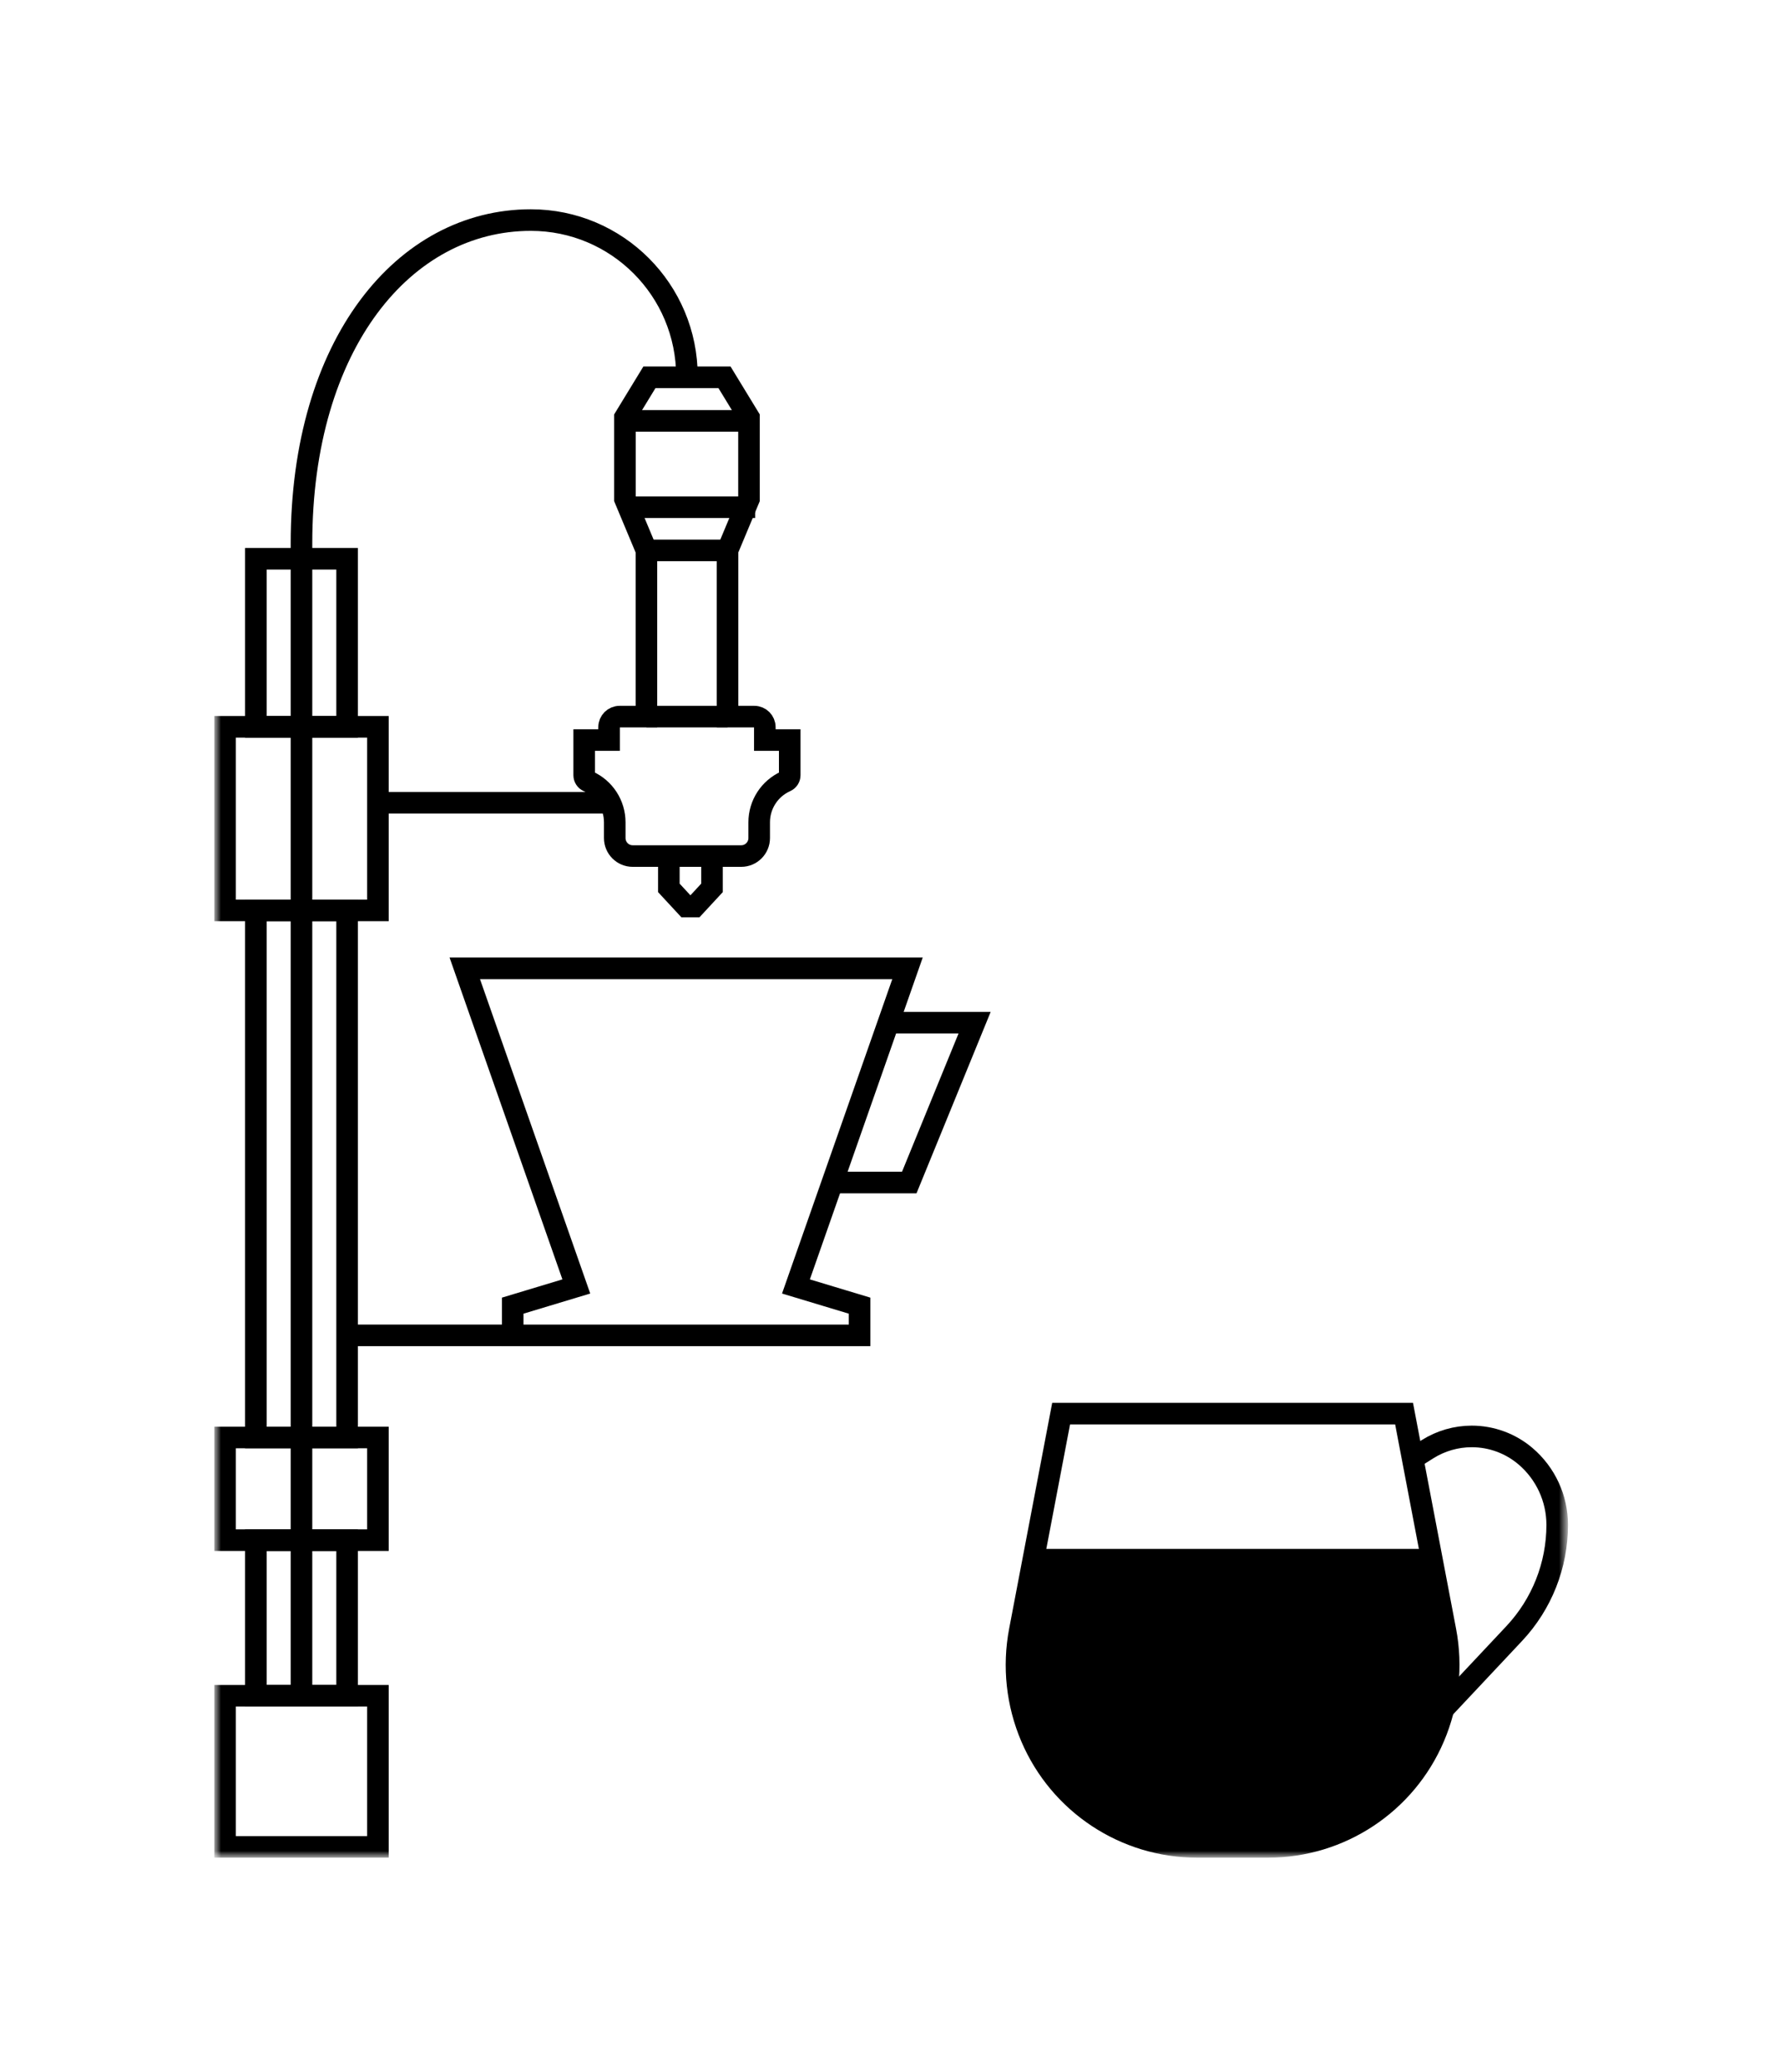
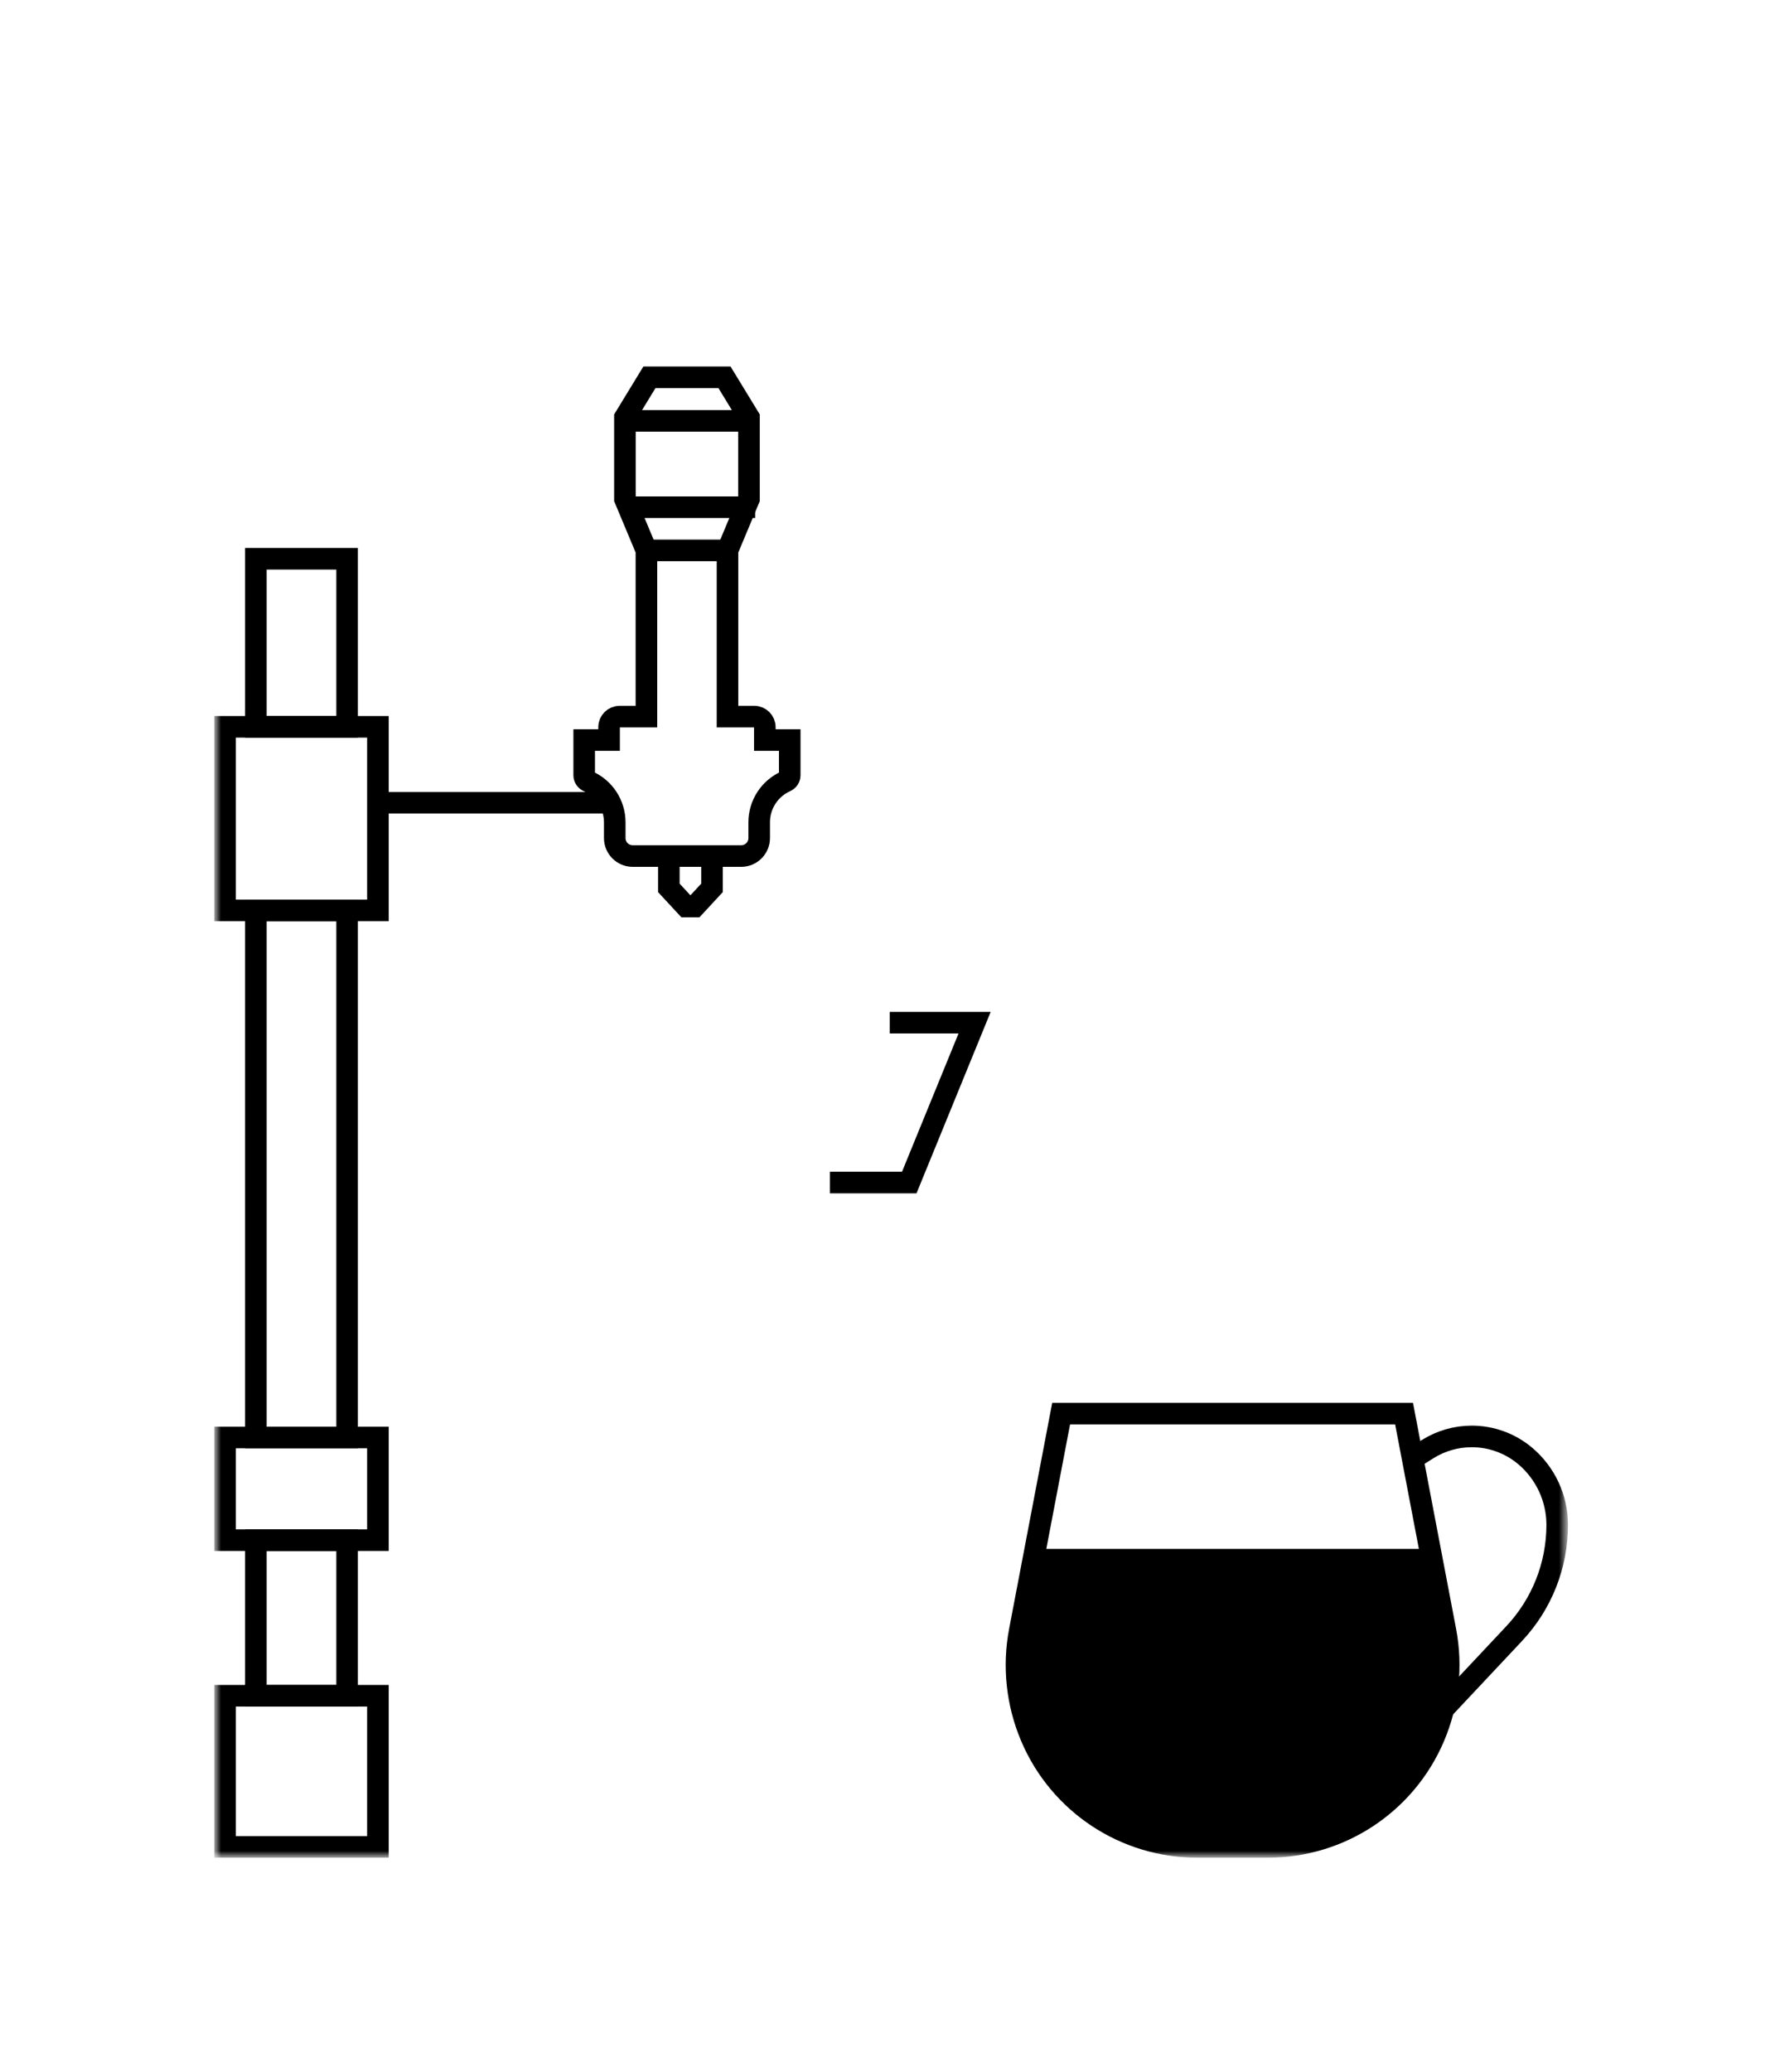
<svg xmlns="http://www.w3.org/2000/svg" xmlns:xlink="http://www.w3.org/1999/xlink" width="165px" height="192px" viewBox="0 0 165 192" version="1.1">
  <title>Page 1</title>
  <desc>Created with Sketch.</desc>
  <defs>
    <filter x="-9.3%" y="-7.1%" width="118.7%" height="119.8%" filterUnits="objectBoundingBox" id="filter-1">
      <feOffset dx="0" dy="10" in="SourceAlpha" result="shadowOffsetOuter1" />
      <feGaussianBlur stdDeviation="10" in="shadowOffsetOuter1" result="shadowBlurOuter1" />
      <feColorMatrix values="0 0 0 0 0.784   0 0 0 0 0.784   0 0 0 0 0.784  0 0 0 1 0" type="matrix" in="shadowBlurOuter1" result="shadowMatrixOuter1" />
      <feMerge>
        <feMergeNode in="shadowMatrixOuter1" />
        <feMergeNode in="SourceGraphic" />
      </feMerge>
    </filter>
    <polygon id="path-2" points="0 153 125.21 153 125.21 0.527 0 0.527" />
  </defs>
  <g id="InnerPages" stroke="none" stroke-width="1" fill="none" fill-rule="evenodd">
    <g id="brewing-methods-copy" transform="translate(-413, -1424)">
      <g id="Group-2-Copy" filter="url(#filter-1)" transform="translate(208, 1275)">
        <g id="Page-1" transform="translate(225, 158)">
          <path d="M38,20 L50,20" id="Stroke-1" stroke="#000000" stroke-width="2" />
          <path d="M38,28 L50,28" id="Stroke-2" stroke="#000000" stroke-width="2" />
          <path d="M40,32 L48,32" id="Stroke-3" stroke="#000000" stroke-width="2" />
          <polyline id="Stroke-4" stroke="#000000" stroke-width="2" points="42 61 42 63.272 43.6 65 44.4 65 46 63.272 46 61" />
          <g id="Group-28">
            <path d="M44.885,15.96 L42.473,15.96 L47.157,15.96 L49.429,19.684 L49.429,27.235 L47.437,31.997 L47.437,47.403 L49.921,47.403 C50.461,47.403 50.897,47.841 50.897,48.381 L50.897,49.574 L53.205,49.574 L53.205,52.832 C53.205,53.076 53.062,53.297 52.839,53.395 C51.339,54.063 50.374,55.553 50.374,57.196 L50.374,58.655 C50.374,59.577 49.628,60.323 48.708,60.323 L38.649,60.323 C37.729,60.323 36.985,59.577 36.985,58.655 L36.985,57.196 C36.985,55.553 36.018,54.063 34.518,53.395 C34.296,53.297 34.152,53.076 34.152,52.832 L34.152,49.574 L36.46,49.574 L36.46,48.381 C36.46,47.841 36.897,47.403 37.436,47.403 L39.921,47.403 L39.921,31.997 L37.928,27.235 L37.928,19.684 L40.2,15.96 L44.885,15.96 Z" id="Stroke-5" stroke="#000000" stroke-width="2" />
-             <path d="M39.921,47.403 L47.437,47.403" id="Stroke-7" stroke="#000000" stroke-width="2" />
-             <path d="M7.947,138.13 L7.947,31.344 C7.947,12.855 17.456,1.392 29.207,1.392 C37.206,1.392 43.678,7.876 43.678,15.888" id="Stroke-9" stroke="#000000" stroke-width="2" />
            <path d="M36.46,55.384 L15.03,55.384" id="Stroke-11" stroke="#000000" stroke-width="2" />
-             <path d="M59.679,104.736 L12.176,104.736" id="Stroke-13" stroke="#000000" stroke-width="2" />
            <mask id="mask-3" fill="white">
              <use xlink:href="#path-2" />
            </mask>
            <g id="Clip-16" />
            <polygon id="Stroke-15" stroke="#000000" stroke-width="2" mask="url(#mask-3)" points="0.863 65.36 15.031 65.36 15.031 48.348 0.863 48.348" />
            <polygon id="Stroke-17" stroke="#000000" stroke-width="2" mask="url(#mask-3)" points="0.863 123.714 15.031 123.714 15.031 114.201 0.863 114.201" />
            <polygon id="Fill-18" fill="#FFFFFF" mask="url(#mask-3)" points="44.492 104.736 59.68 104.736 59.68 101.984 53.782 100.205 64.123 70.727 44.492 70.727 23.083 70.727 33.423 100.205 27.526 101.984 27.526 104.736" />
-             <polygon id="Stroke-19" stroke="#000000" stroke-width="2" mask="url(#mask-3)" points="44.492 104.736 59.68 104.736 59.68 101.984 53.782 100.205 64.123 70.727 44.492 70.727 23.083 70.727 33.423 100.205 27.526 101.984 27.526 104.736" />
            <polyline id="Stroke-20" stroke="#000000" stroke-width="2" mask="url(#mask-3)" points="62.477 75.762 70.343 75.762 64.285 90.576 56.928 90.576" />
            <polygon id="Stroke-21" stroke="#000000" stroke-width="2" mask="url(#mask-3)" points="3.718 48.349 12.175 48.349 12.175 32.775 3.718 32.775" />
            <polygon id="Stroke-22" stroke="#000000" stroke-width="2" mask="url(#mask-3)" points="3.718 138.13 12.175 138.13 12.175 123.714 3.718 123.714" />
            <polygon id="Stroke-23" stroke="#000000" stroke-width="2" mask="url(#mask-3)" points="3.718 114.2 12.175 114.2 12.175 65.36 3.718 65.36" />
            <polygon id="Stroke-24" stroke="#000000" stroke-width="2" mask="url(#mask-3)" points="0.863 152.136 15.031 152.136 15.031 138.13 0.863 138.13" />
            <path d="M113.796,139.358 L120.363,132.366 C122.923,129.64 124.348,126.039 124.348,122.297 C124.348,119.842 123.269,117.512 121.398,115.925 C120.008,114.747 118.247,114.101 116.427,114.101 C114.978,114.101 113.558,114.511 112.331,115.282 L110.948,116.154" id="Stroke-25" stroke="#000000" stroke-width="2" mask="url(#mask-3)" />
            <path d="M94.258,152.136 L97.544,152.136 C104.241,152.136 110.291,148.136 112.924,141.968 C114.252,138.858 114.623,135.422 113.989,132.1 L110.153,111.988 L78.363,111.988 L74.527,132.1 C73.894,135.422 74.264,138.858 75.592,141.968 C78.225,148.136 84.276,152.136 90.973,152.136 L94.258,152.136" id="Stroke-26" stroke="#000000" stroke-width="2" mask="url(#mask-3)" />
-             <path d="M112.544,124.524 L75.971,124.524 L74.527,132.1 C73.893,135.422 74.265,138.859 75.592,141.969 C78.225,148.135 84.276,152.134 90.972,152.134 L94.259,152.134 L97.544,152.134 C104.24,152.134 110.292,148.135 112.924,141.969 C114.252,138.859 114.622,135.422 113.989,132.1 L112.544,124.524 Z" id="Fill-27" fill="#000000" mask="url(#mask-3)" />
+             <path d="M112.544,124.524 L75.971,124.524 L74.527,132.1 C73.893,135.422 74.265,138.859 75.592,141.969 C78.225,148.135 84.276,152.134 90.972,152.134 L97.544,152.134 C104.24,152.134 110.292,148.135 112.924,141.969 C114.252,138.859 114.622,135.422 113.989,132.1 L112.544,124.524 Z" id="Fill-27" fill="#000000" mask="url(#mask-3)" />
          </g>
        </g>
      </g>
    </g>
  </g>
</svg>